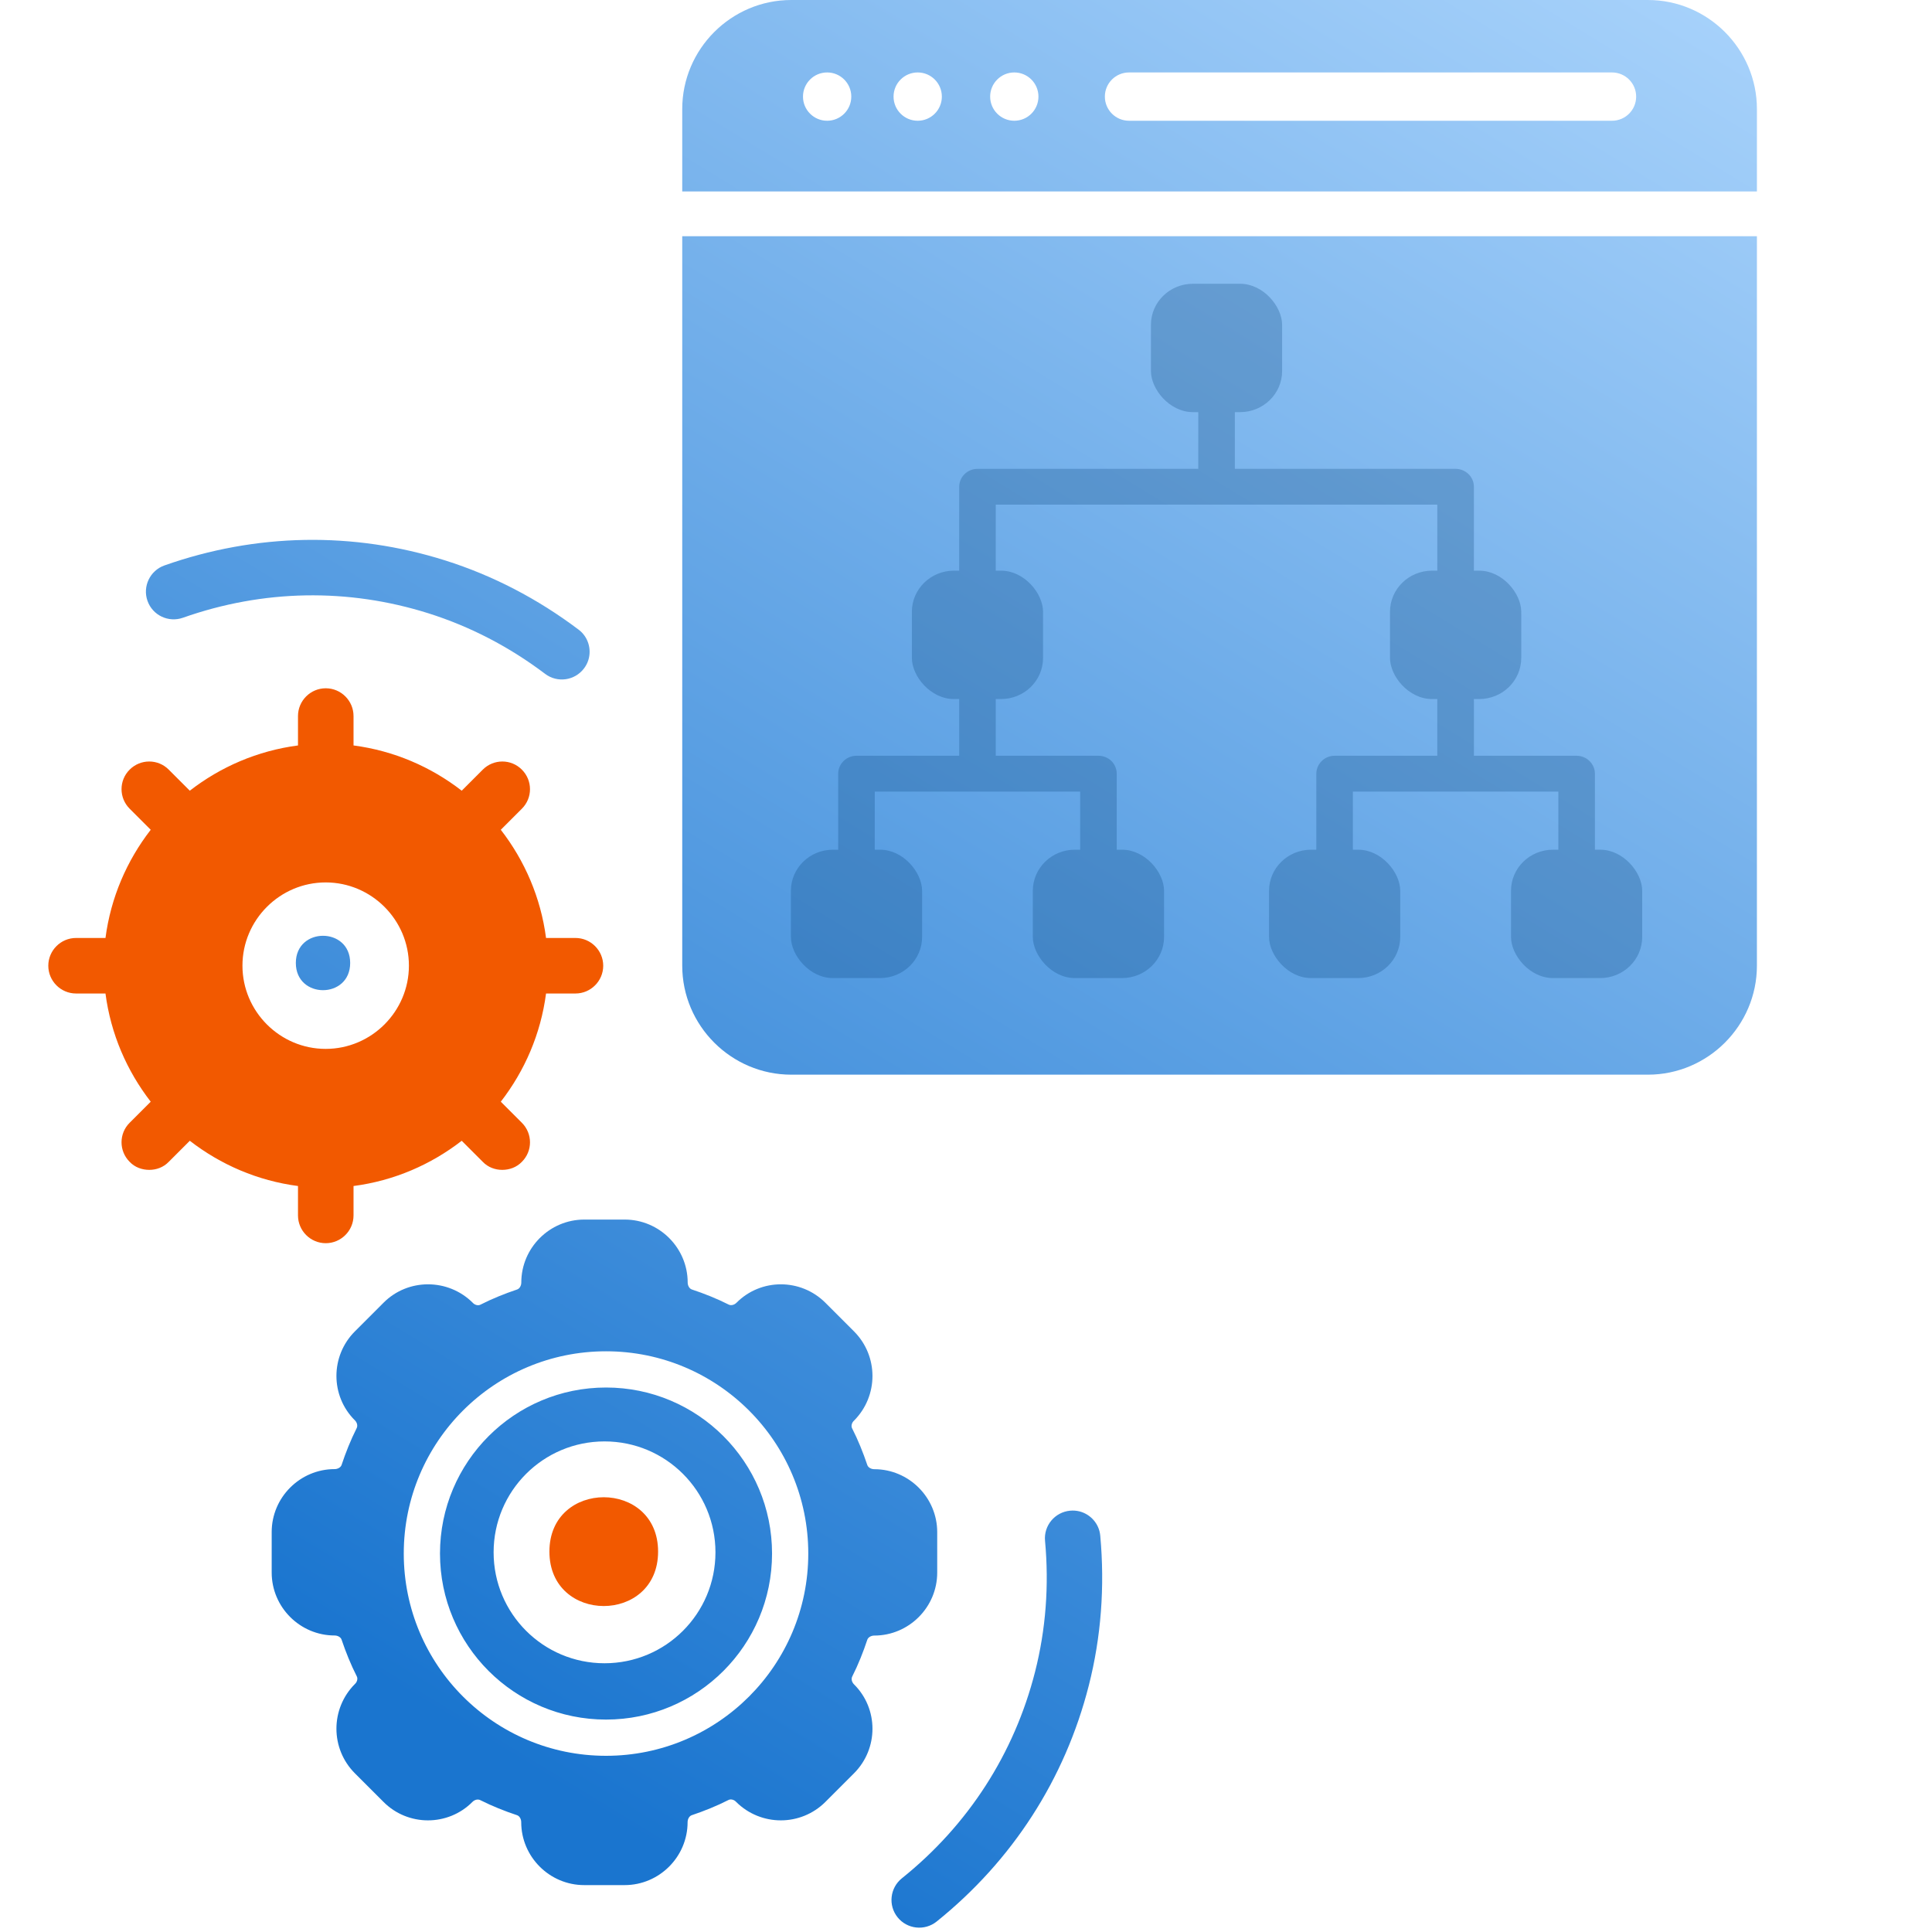
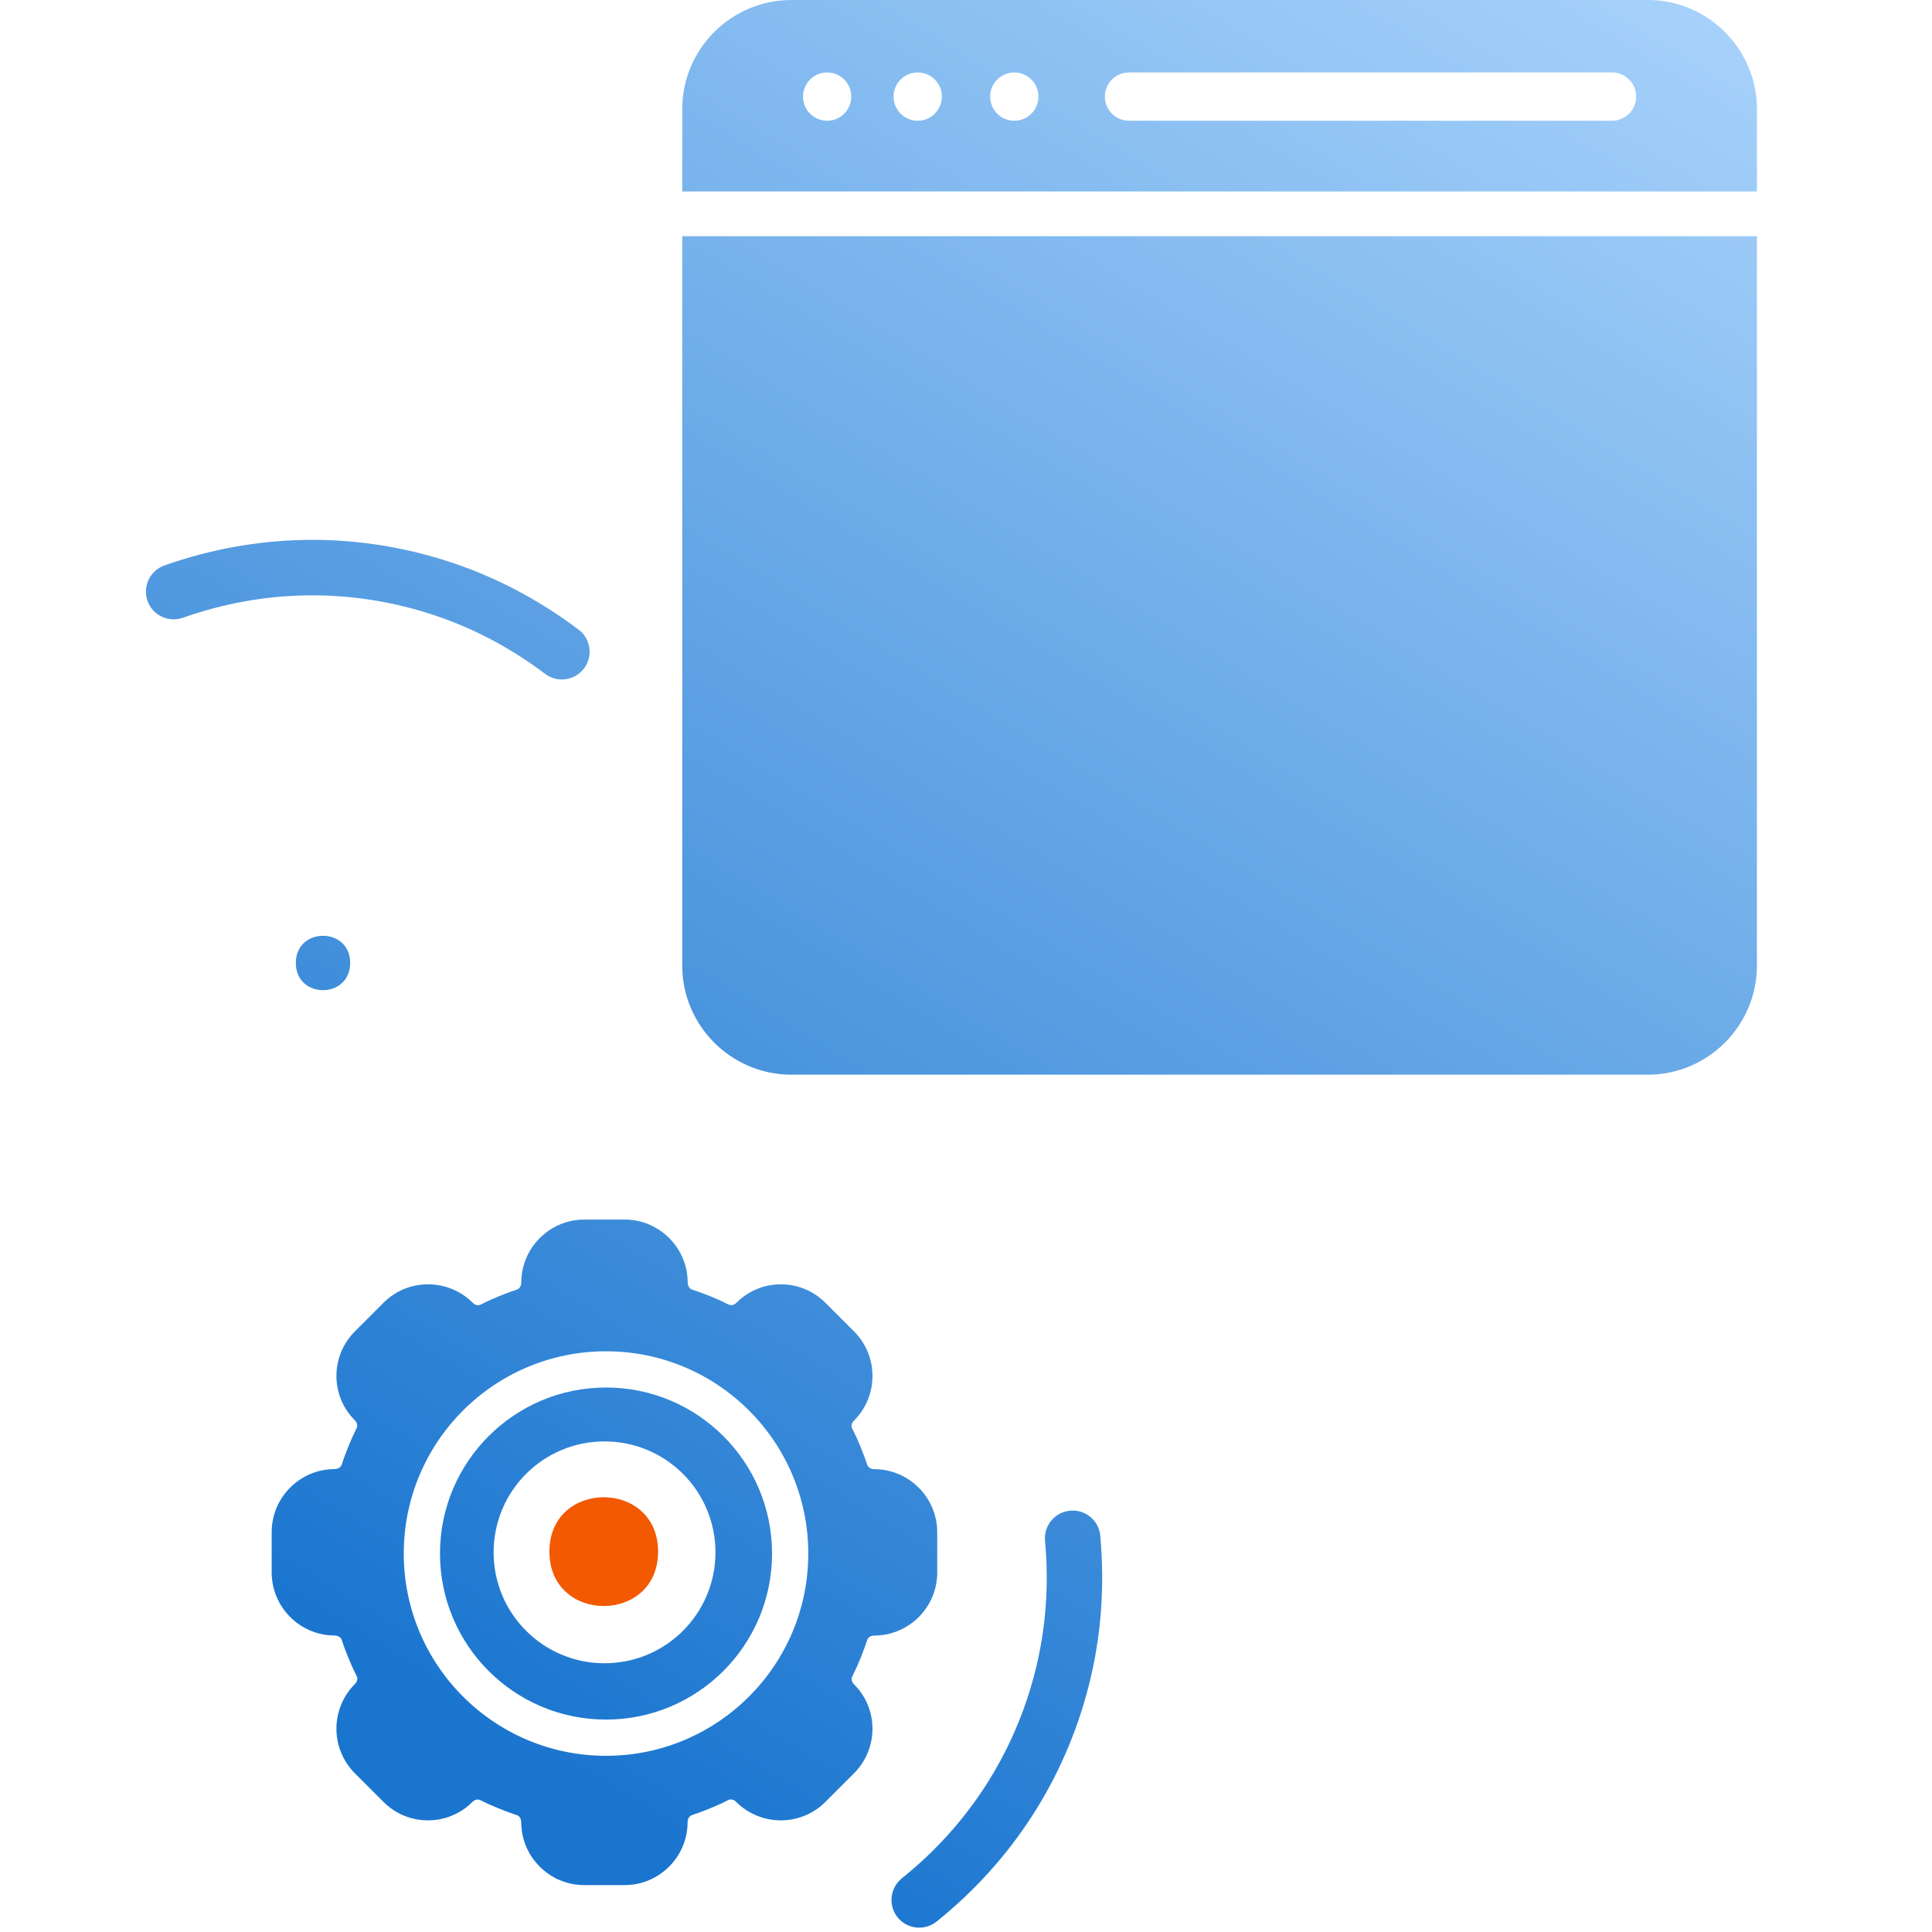
<svg xmlns="http://www.w3.org/2000/svg" width="320" height="320" viewBox="0 0 320 320" fill="none">
-   <path d="M12.6 155.357H17.471C18.349 148.651 21.011 142.54 24.964 137.437L21.476 133.948C19.68 132.152 19.68 129.258 21.476 127.475C23.271 125.68 26.166 125.68 27.948 127.475L31.437 130.964C36.54 127.01 42.651 124.349 49.357 123.47V118.599C49.357 116.067 51.424 114 53.956 114C56.488 114 58.556 116.067 58.556 118.599V123.47C65.261 124.349 71.372 127.01 76.476 130.964L79.964 127.475C81.76 125.68 84.654 125.68 86.437 127.475C88.233 129.271 88.233 132.165 86.437 133.948L82.948 137.437C86.902 142.54 89.563 148.651 90.442 155.357H95.313C97.845 155.357 99.912 157.424 99.912 159.956C99.912 162.488 97.845 164.555 95.313 164.555H90.442C89.563 171.261 86.902 177.372 82.948 182.475L86.437 185.964C88.233 187.76 88.233 190.654 86.437 192.437C85.558 193.354 84.37 193.767 83.181 193.767C82.031 193.767 80.843 193.354 79.964 192.437L76.475 188.948C71.372 192.902 65.261 195.563 58.556 196.442V201.313C58.556 203.845 56.488 205.912 53.956 205.912C51.424 205.912 49.357 203.845 49.357 201.313V196.442C42.651 195.563 36.54 192.902 31.437 188.948L27.948 192.437C27.07 193.354 25.881 193.767 24.731 193.767C23.543 193.767 22.341 193.354 21.475 192.437C19.68 190.641 19.68 187.747 21.475 185.964L24.964 182.475C21.01 177.372 18.349 171.261 17.47 164.555H12.599C10.067 164.555 8 162.488 8 159.956C8 157.424 10.068 155.357 12.6 155.357ZM53.943 173.729C61.527 173.729 67.729 167.527 67.729 159.943C67.729 152.359 61.527 146.157 53.943 146.157C46.359 146.157 40.158 152.359 40.158 159.943C40.158 167.527 46.359 173.729 53.943 173.729Z" fill="#F25900" />
  <path d="M91 256.991C91 269.016 109 269.016 109 256.991C109 244.99 91 244.99 91 256.991Z" fill="#F25900" />
  <path d="M178.799 250.334C178.298 250.207 177.774 250.167 177.241 250.218C174.715 250.455 172.854 252.688 173.091 255.214C173.778 262.628 173.214 269.924 171.437 276.91C167.99 290.458 160.367 302.291 149.378 311.107C147.401 312.697 147.079 315.587 148.668 317.565C150.258 319.542 153.153 319.852 155.127 318.275C167.678 308.19 176.395 294.677 180.339 279.176C182.378 271.163 183.009 262.817 182.238 254.368C182.065 252.378 180.627 250.8 178.799 250.334ZM96.77 201.999C91.034 201.999 86.344 206.69 86.344 212.426C86.344 212.93 86.072 213.433 85.659 213.576C83.592 214.273 81.525 215.1 79.548 216.108C79.186 216.288 78.631 216.147 78.308 215.785C74.212 211.703 67.558 211.703 63.514 215.785L58.785 220.514C54.703 224.596 54.703 231.211 58.785 235.255C59.147 235.617 59.289 236.173 59.057 236.586C58.088 238.511 57.261 240.579 56.576 242.646C56.434 243.059 55.93 243.33 55.426 243.33C49.69 243.33 45 248.02 45 253.756V260.462C45.001 266.198 49.69 270.888 55.426 270.888C55.93 270.888 56.434 271.159 56.576 271.573C57.274 273.64 58.101 275.707 59.109 277.684C59.289 278.046 59.147 278.601 58.785 278.924C54.703 283.02 54.703 289.635 58.785 293.718L63.514 298.447C67.558 302.529 74.211 302.529 78.255 298.447C78.617 298.085 79.173 297.943 79.586 298.175C81.511 299.144 83.579 299.971 85.646 300.656C86.059 300.798 86.33 301.302 86.33 301.806C86.331 307.542 91.02 312.232 96.756 312.232H103.462C109.198 312.232 113.888 307.542 113.888 301.806C113.888 301.302 114.159 300.798 114.572 300.656C116.64 299.958 118.707 299.131 120.684 298.123C121.046 297.943 121.601 298.085 121.924 298.447C126.02 302.529 132.635 302.529 136.718 298.447L141.446 293.718C145.529 289.636 145.529 283.02 141.446 278.976C141.085 278.614 140.943 278.059 141.175 277.646C142.144 275.721 142.971 273.653 143.655 271.586C143.798 271.173 144.302 270.902 144.806 270.902C150.542 270.901 155.231 266.211 155.232 260.475V253.77C155.232 248.034 150.542 243.344 144.806 243.344C144.302 243.344 143.798 243.072 143.655 242.659C142.958 240.592 142.131 238.525 141.123 236.548C140.942 236.186 141.085 235.63 141.446 235.307C145.529 231.211 145.529 224.597 141.446 220.514L136.718 215.785C132.636 211.703 126.021 211.703 121.977 215.785C121.615 216.147 121.059 216.289 120.646 216.057C118.721 215.088 116.653 214.26 114.586 213.576C114.173 213.433 113.902 212.93 113.902 212.426C113.902 206.69 109.211 201.999 103.475 201.999H96.77ZM100.376 223.816C118.878 223.816 133.876 238.814 133.876 257.316C133.876 275.817 118.877 290.816 100.376 290.816C81.875 290.816 66.877 275.817 66.876 257.316C66.876 238.814 81.875 223.816 100.376 223.816ZM100.376 229.816C85.188 229.816 72.876 242.128 72.876 257.316C72.877 272.503 85.189 284.816 100.376 284.816C115.564 284.816 127.876 272.503 127.876 257.316C127.876 242.128 115.564 229.816 100.376 229.816ZM100.13 238.743C110.285 238.744 118.502 246.961 118.502 257.116C118.502 267.27 110.285 275.488 100.13 275.488C89.975 275.488 81.758 267.27 81.758 257.116C81.758 246.961 89.975 238.744 100.13 238.743ZM113 39.125V159.941C113 169.879 121.122 178 131.06 178H272.941C282.879 178 291 169.879 291 159.941V39.125H113ZM58 159.495C58 153.495 49 153.495 49 159.495C49 165.508 58 165.508 58 159.495ZM73.744 92.828C58.492 88.013 42.413 88.302 27.229 93.657C24.848 94.504 23.586 97.127 24.429 99.52C25.272 101.913 27.899 103.163 30.292 102.32C43.575 97.625 57.648 97.38 70.979 101.588C77.854 103.758 84.352 107.124 90.291 111.614C92.314 113.146 95.192 112.741 96.725 110.718C97.049 110.292 97.291 109.826 97.447 109.333C98.014 107.535 97.43 105.481 95.829 104.284C89.055 99.179 81.629 95.318 73.744 92.828ZM131.06 0C121.121 0 113 8.122 113 18.06V31.708H291V18.06C291 8.122 282.879 0 272.941 0H131.06ZM267 12C269.209 12 271 13.791 271 16C271 18.209 269.209 20 267 20H187C184.791 20 183 18.209 183 16C183 13.791 184.791 12 187 12H267ZM168 12C170.209 12 172 13.791 172 16C172 18.209 170.209 20 168 20C165.791 20 164 18.209 164 16C164 13.791 165.791 12 168 12ZM152 12C154.209 12 156 13.791 156 16C156 18.209 154.209 20 152 20C149.791 20 148 18.209 148 16C148 13.791 149.791 12 152 12ZM137 12C139.209 12 141 13.791 141 16C141 18.209 139.209 20 137 20C134.791 20 133 18.209 133 16C133 13.791 134.791 12 137 12Z" fill="url(#paint0_linear_2400_20879)" />
-   <path fill-rule="evenodd" clip-rule="evenodd" d="M185.844 162H178.03C174.187 162 171.068 158.239 171.068 155.187V147.55C171.068 143.78 174.187 140.737 178.03 140.737H178.91V131.112H161.976C161.949 131.112 161.93 131.112 161.903 131.112C161.876 131.112 161.858 131.112 161.831 131.112H144.888V140.737H145.767C149.611 140.737 152.729 144.498 152.729 147.55V155.187C152.729 158.948 149.611 162 145.767 162H137.962C134.109 162 131 158.239 131 155.187V147.55C131 143.78 134.109 140.737 137.962 140.737H138.832V128.14C138.832 127.36 139.159 126.606 139.721 126.047C140.292 125.488 141.062 125.178 141.86 125.178H158.875V115.784H157.996C154.153 115.784 151.034 112.022 151.034 108.971V101.333C151.034 97.572 154.153 94.52 157.996 94.52H158.875V80.62C158.875 79.839 159.193 79.085 159.764 78.526C160.326 77.977 161.096 77.657 161.903 77.657H198.472V68.263H197.593C193.74 68.263 190.631 64.502 190.631 61.45V53.813C190.631 50.043 193.74 47 197.593 47H205.398C209.242 47 212.36 50.761 212.36 53.813V61.45C212.36 65.212 209.242 68.263 205.398 68.263H204.528V77.657H241.097C241.894 77.657 242.665 77.977 243.236 78.526C243.807 79.085 244.125 79.839 244.125 80.62V94.52H245.004C248.847 94.52 251.966 98.282 251.966 101.333V108.971C251.966 112.741 248.847 115.784 245.004 115.784H244.125V115.792V125.178H261.14C261.938 125.178 262.708 125.488 263.27 126.047C263.841 126.606 264.168 127.36 264.168 128.14V140.737H265.038C268.882 140.737 272 144.498 272 147.55V155.187C272 158.948 268.882 162 265.038 162H257.233C253.38 162 250.271 158.239 250.271 155.187V147.55C250.271 143.78 253.38 140.737 257.233 140.737H258.112V131.112H224.081V140.737H224.961C228.813 140.737 231.923 144.498 231.923 147.55V155.187C231.923 158.948 228.813 162 224.961 162H217.156C213.312 162 210.194 158.239 210.194 155.187V147.55C210.194 143.78 213.312 140.737 217.156 140.737H218.026V128.14C218.026 127.36 218.352 126.606 218.923 126.047C219.485 125.488 220.247 125.178 221.054 125.178H238.06V115.792V115.784H237.19C233.346 115.784 230.228 112.022 230.228 108.971V101.333C230.228 97.572 233.346 94.52 237.19 94.52H238.06V83.583H164.931V94.52H165.801C169.654 94.52 172.763 98.282 172.763 101.333V108.971C172.763 112.741 169.654 115.784 165.801 115.784H164.931V125.178H181.937C182.744 125.178 183.515 125.488 184.086 126.047C184.648 126.606 184.965 127.36 184.965 128.14V140.737H185.844C189.688 140.737 192.806 144.498 192.806 147.55V155.187C192.806 158.948 189.688 162 185.844 162Z" fill="#003C77" fill-opacity="0.25" />
  <defs>
    <linearGradient id="paint0_linear_2400_20879" x1="282.288" y1="-64.822" x2="70.147" y2="282.759" gradientUnits="userSpaceOnUse">
      <stop offset="0.065" stop-color="#B2D9FE" />
      <stop offset="1" stop-color="#1A75CF" />
    </linearGradient>
  </defs>
</svg>